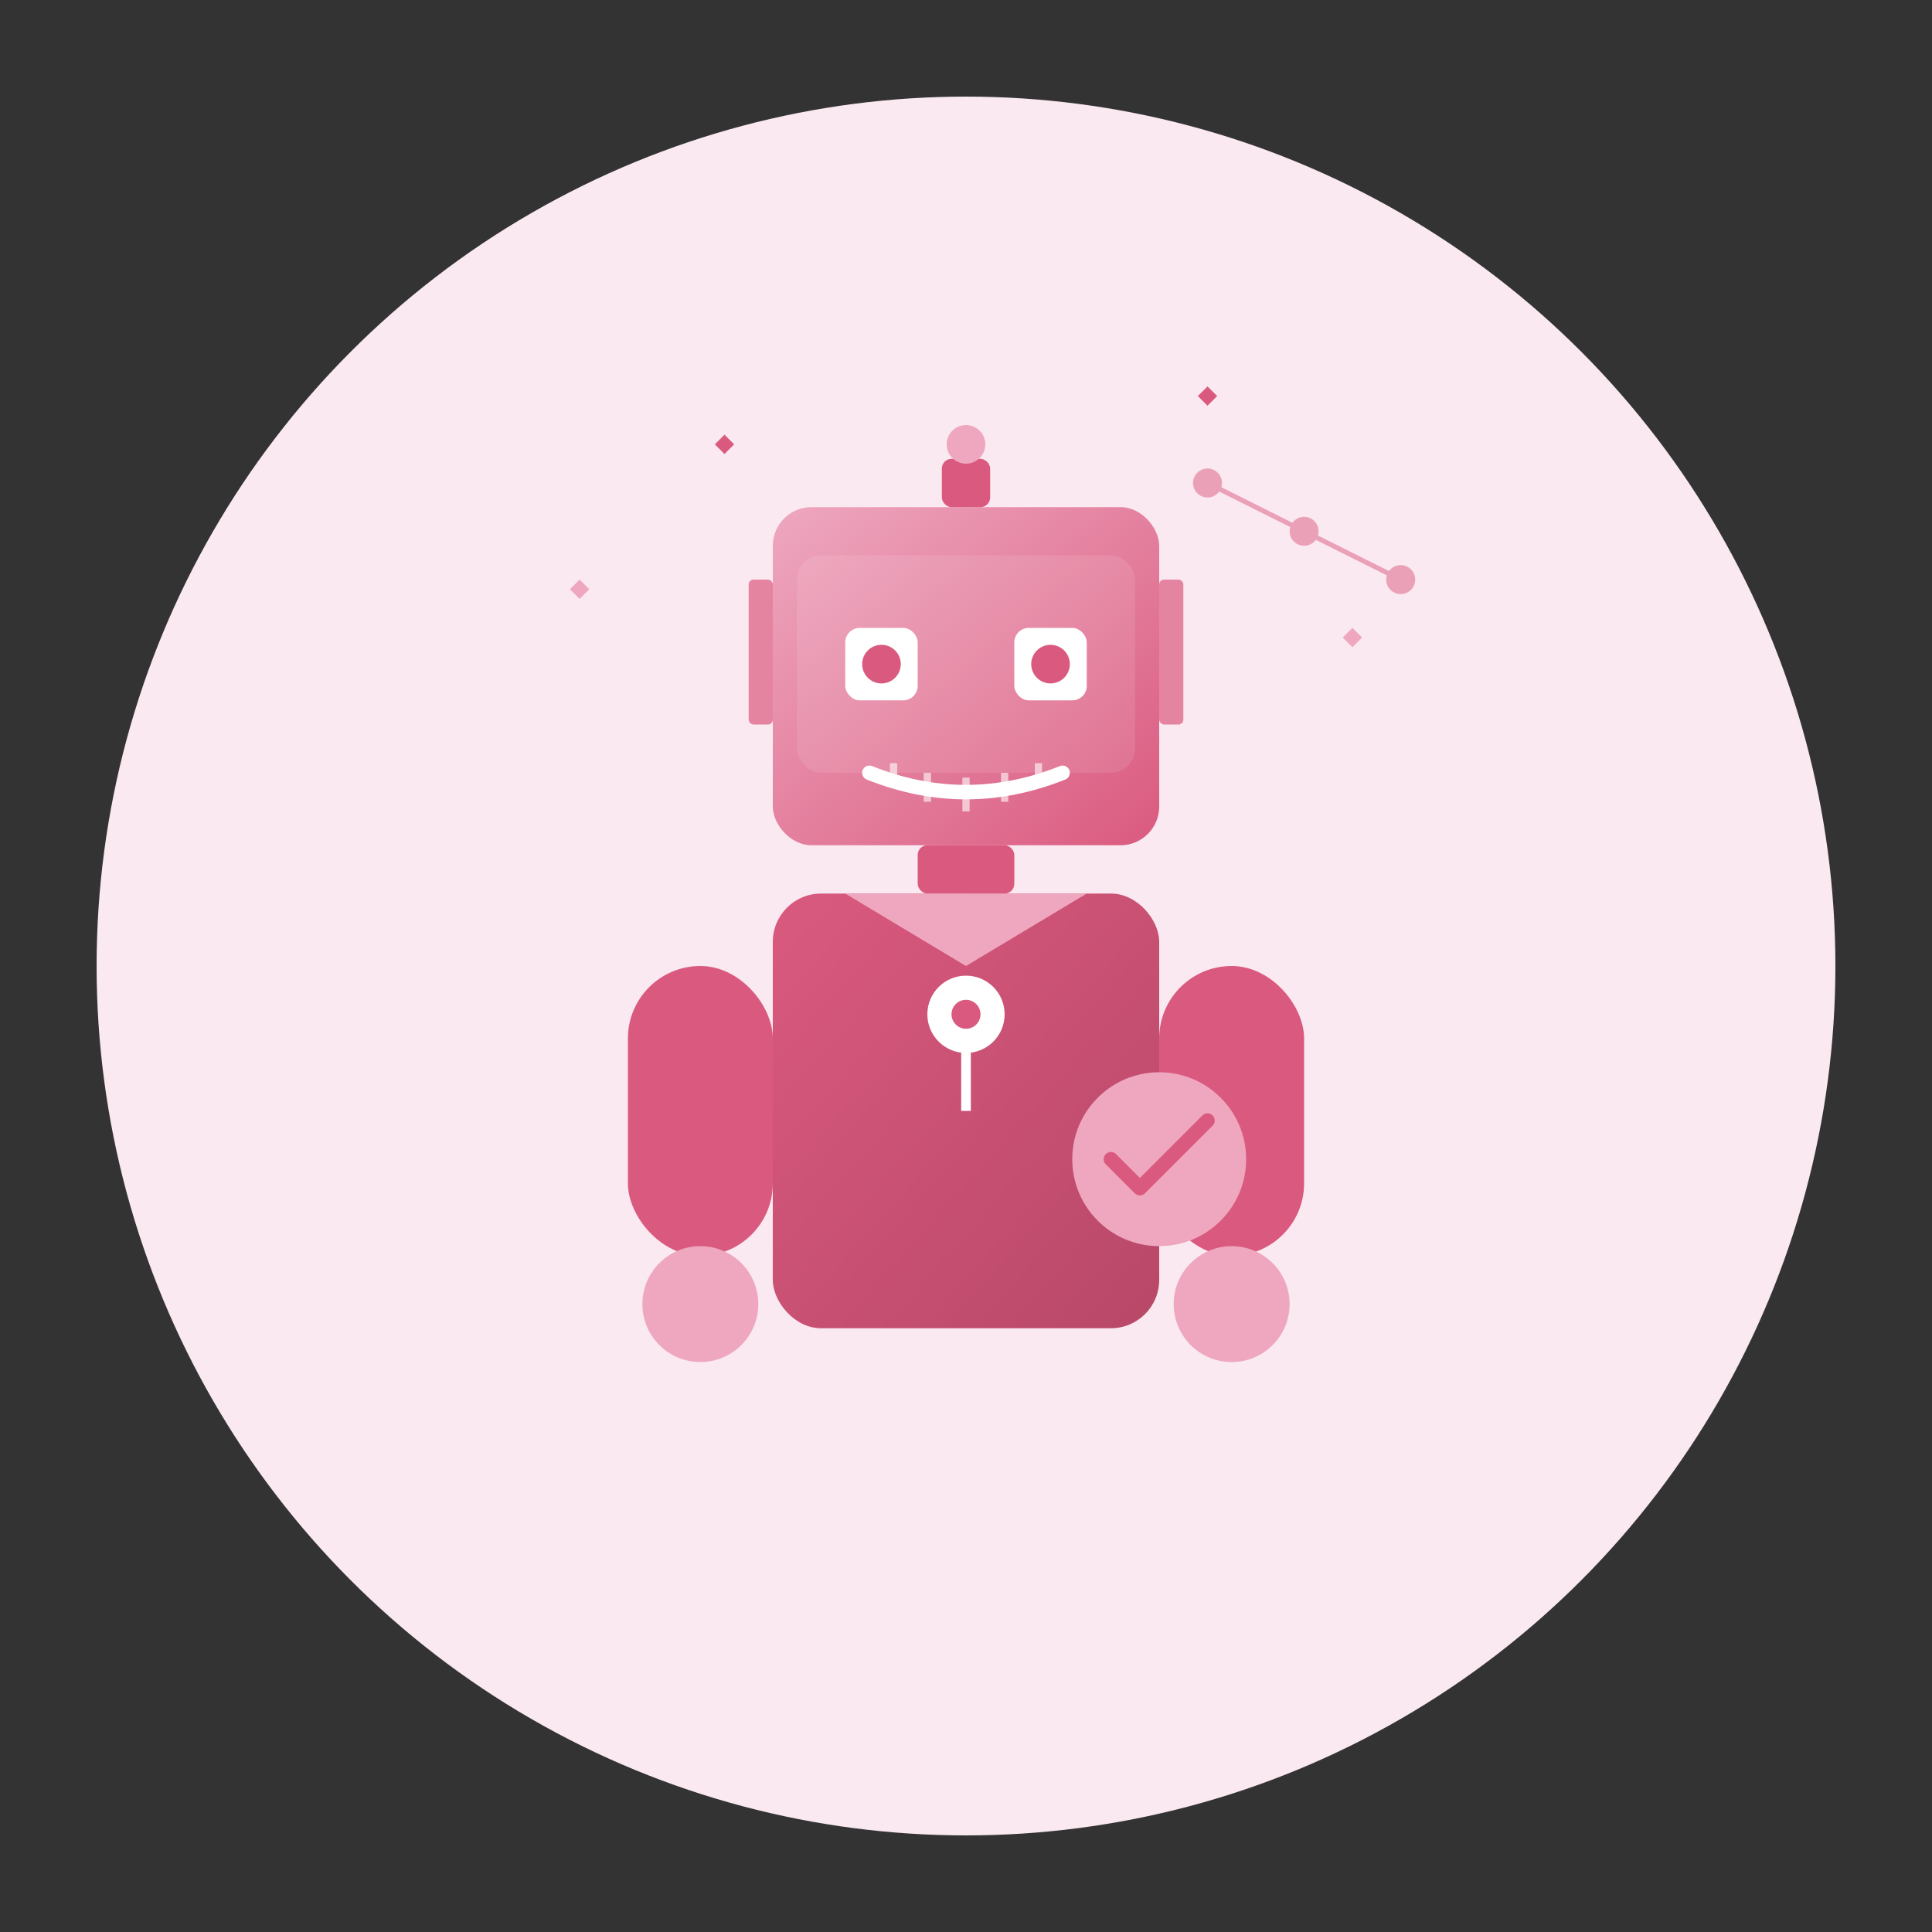
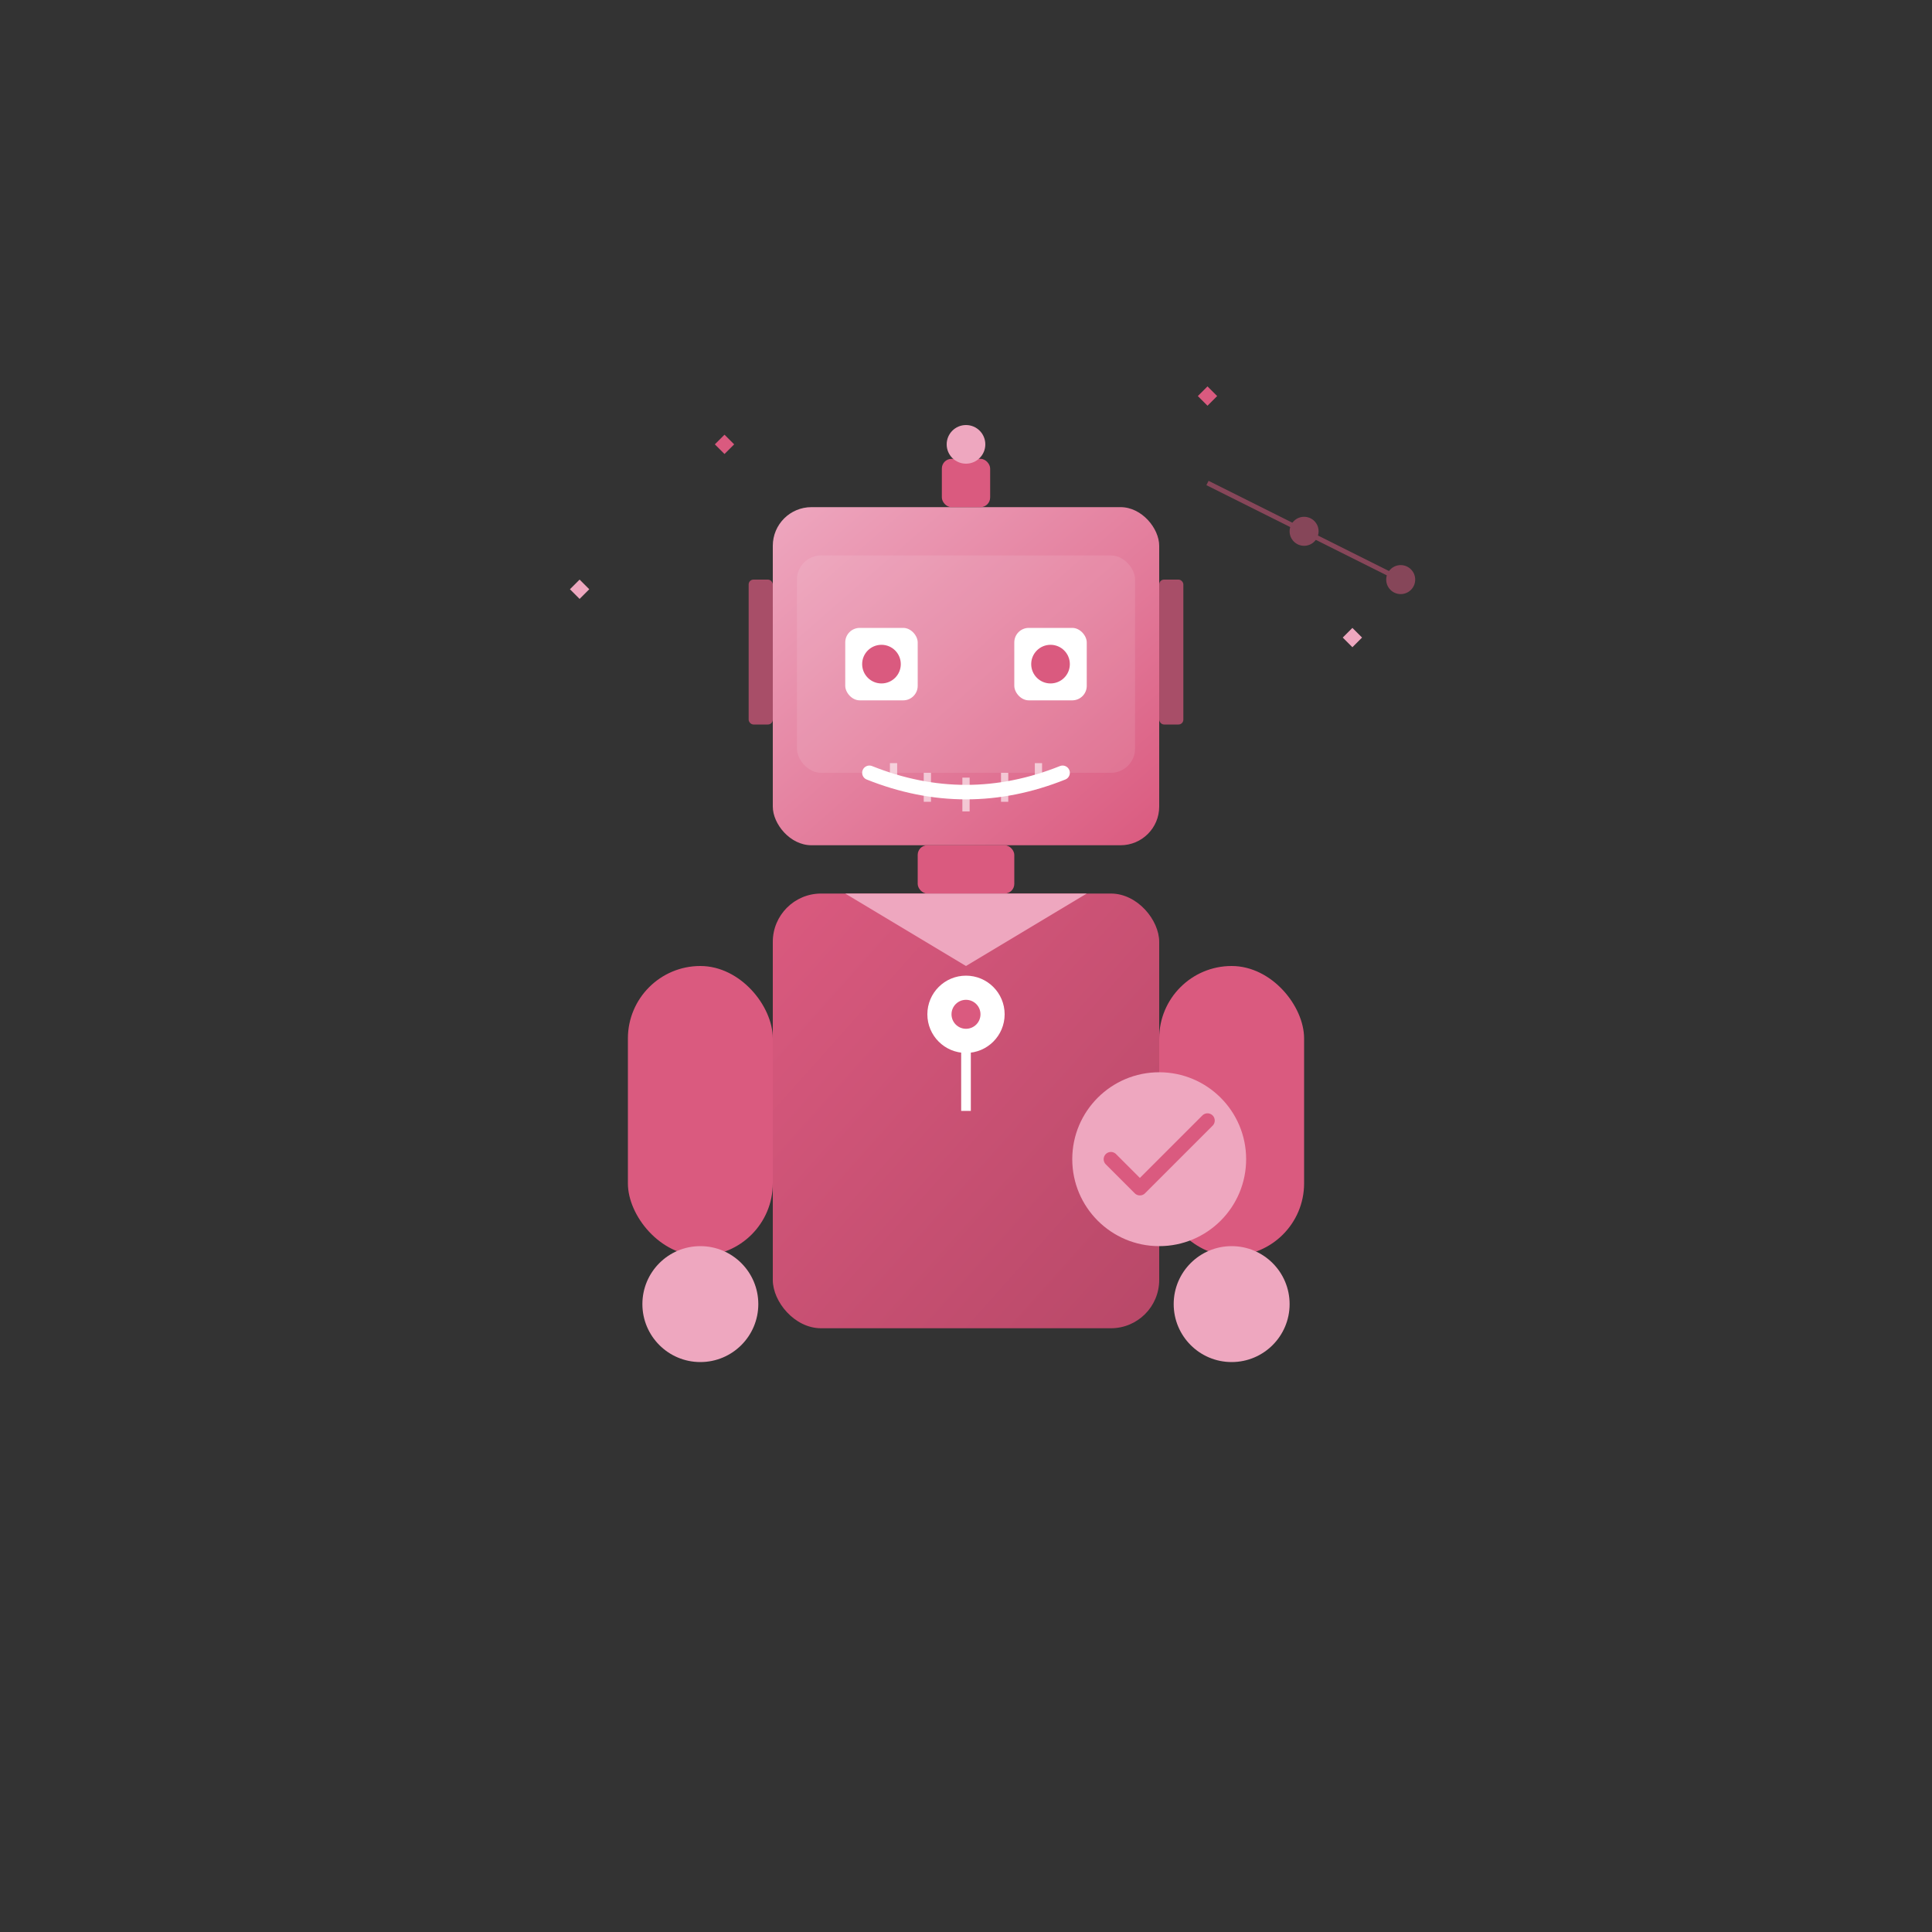
<svg xmlns="http://www.w3.org/2000/svg" width="400" height="400" viewBox="0 0 400 400" fill="none">
  <rect x="0" y="0" width="400" height="400" fill="#333333" stroke="none" />
  <defs>
    <linearGradient id="pinkGradient" x1="0%" y1="0%" x2="100%" y2="100%">
      <stop offset="0%" style="stop-color:#EEA7BF;stop-opacity:1" />
      <stop offset="100%" style="stop-color:#da5a7f;stop-opacity:1" />
    </linearGradient>
    <linearGradient id="bodyGradient" x1="0%" y1="0%" x2="100%" y2="100%">
      <stop offset="0%" style="stop-color:#da5a7f;stop-opacity:1" />
      <stop offset="100%" style="stop-color:#b84868;stop-opacity:1" />
    </linearGradient>
  </defs>
-   <circle cx="200" cy="200" r="180" fill="#fae9f0" />
  <g>
    <rect x="160" y="105" width="80" height="70" rx="8" fill="url(#pinkGradient)" />
    <rect x="195" y="95" width="10" height="10" rx="2" fill="#da5a7f" />
    <circle cx="200" cy="92" r="4" fill="#EEA7BF" />
    <rect x="155" y="120" width="5" height="30" rx="1" fill="#da5a7f" opacity="0.7" />
    <rect x="240" y="120" width="5" height="30" rx="1" fill="#da5a7f" opacity="0.7" />
    <rect x="165" y="115" width="70" height="45" rx="5" fill="#FFFFFF" opacity="0.1" />
  </g>
  <rect x="175" y="130" width="15" height="15" rx="3" fill="#FFFFFF" />
  <rect x="210" y="130" width="15" height="15" rx="3" fill="#FFFFFF" />
  <circle cx="182.5" cy="137.5" r="4" fill="#da5a7f" />
  <circle cx="217.5" cy="137.5" r="4" fill="#da5a7f" />
  <g>
    <path d="M 180 160 Q 200 168 220 160" stroke="#FFFFFF" stroke-width="3" fill="none" stroke-linecap="round" />
    <line x1="185" y1="158" x2="185" y2="163" stroke="#FFFFFF" stroke-width="1.5" opacity="0.6" />
    <line x1="192" y1="160" x2="192" y2="166" stroke="#FFFFFF" stroke-width="1.5" opacity="0.6" />
    <line x1="200" y1="161" x2="200" y2="168" stroke="#FFFFFF" stroke-width="1.5" opacity="0.6" />
    <line x1="208" y1="160" x2="208" y2="166" stroke="#FFFFFF" stroke-width="1.5" opacity="0.6" />
    <line x1="215" y1="158" x2="215" y2="163" stroke="#FFFFFF" stroke-width="1.5" opacity="0.6" />
  </g>
  <rect x="190" y="175" width="20" height="10" rx="2" fill="#da5a7f" />
  <rect x="160" y="185" width="80" height="90" rx="10" fill="url(#bodyGradient)" />
  <path d="M 175 185 L 200 200 L 225 185" fill="#EEA7BF" />
  <rect x="130" y="200" width="30" height="60" rx="15" fill="#da5a7f" />
  <rect x="240" y="200" width="30" height="60" rx="15" fill="#da5a7f" />
  <circle cx="145" cy="270" r="12" fill="#EEA7BF" />
  <circle cx="255" cy="270" r="12" fill="#EEA7BF" />
  <circle cx="200" cy="210" r="8" fill="#FFFFFF" />
  <line x1="200" y1="210" x2="200" y2="230" stroke="#FFFFFF" stroke-width="2" />
  <circle cx="200" cy="210" r="3" fill="#da5a7f" />
  <g opacity="0.5">
-     <circle cx="250" cy="100" r="3" fill="#da5a7f" />
    <circle cx="270" cy="110" r="3" fill="#da5a7f" />
    <circle cx="290" cy="120" r="3" fill="#da5a7f" />
    <line x1="250" y1="100" x2="270" y2="110" stroke="#da5a7f" stroke-width="1" />
    <line x1="270" y1="110" x2="290" y2="120" stroke="#da5a7f" stroke-width="1" />
  </g>
  <path d="M 120 120 L 122 122 L 120 124 L 118 122 Z" fill="#EEA7BF" />
  <path d="M 280 130 L 282 132 L 280 134 L 278 132 Z" fill="#EEA7BF" />
  <path d="M 150 90 L 152 92 L 150 94 L 148 92 Z" fill="#da5a7f" />
  <path d="M 250 80 L 252 82 L 250 84 L 248 82 Z" fill="#da5a7f" />
  <circle cx="240" cy="240" r="18" fill="#EEA7BF" />
  <path d="M 230 240 L 236 246 L 250 232" stroke="#da5a7f" stroke-width="3" fill="none" stroke-linecap="round" stroke-linejoin="round" />
</svg>